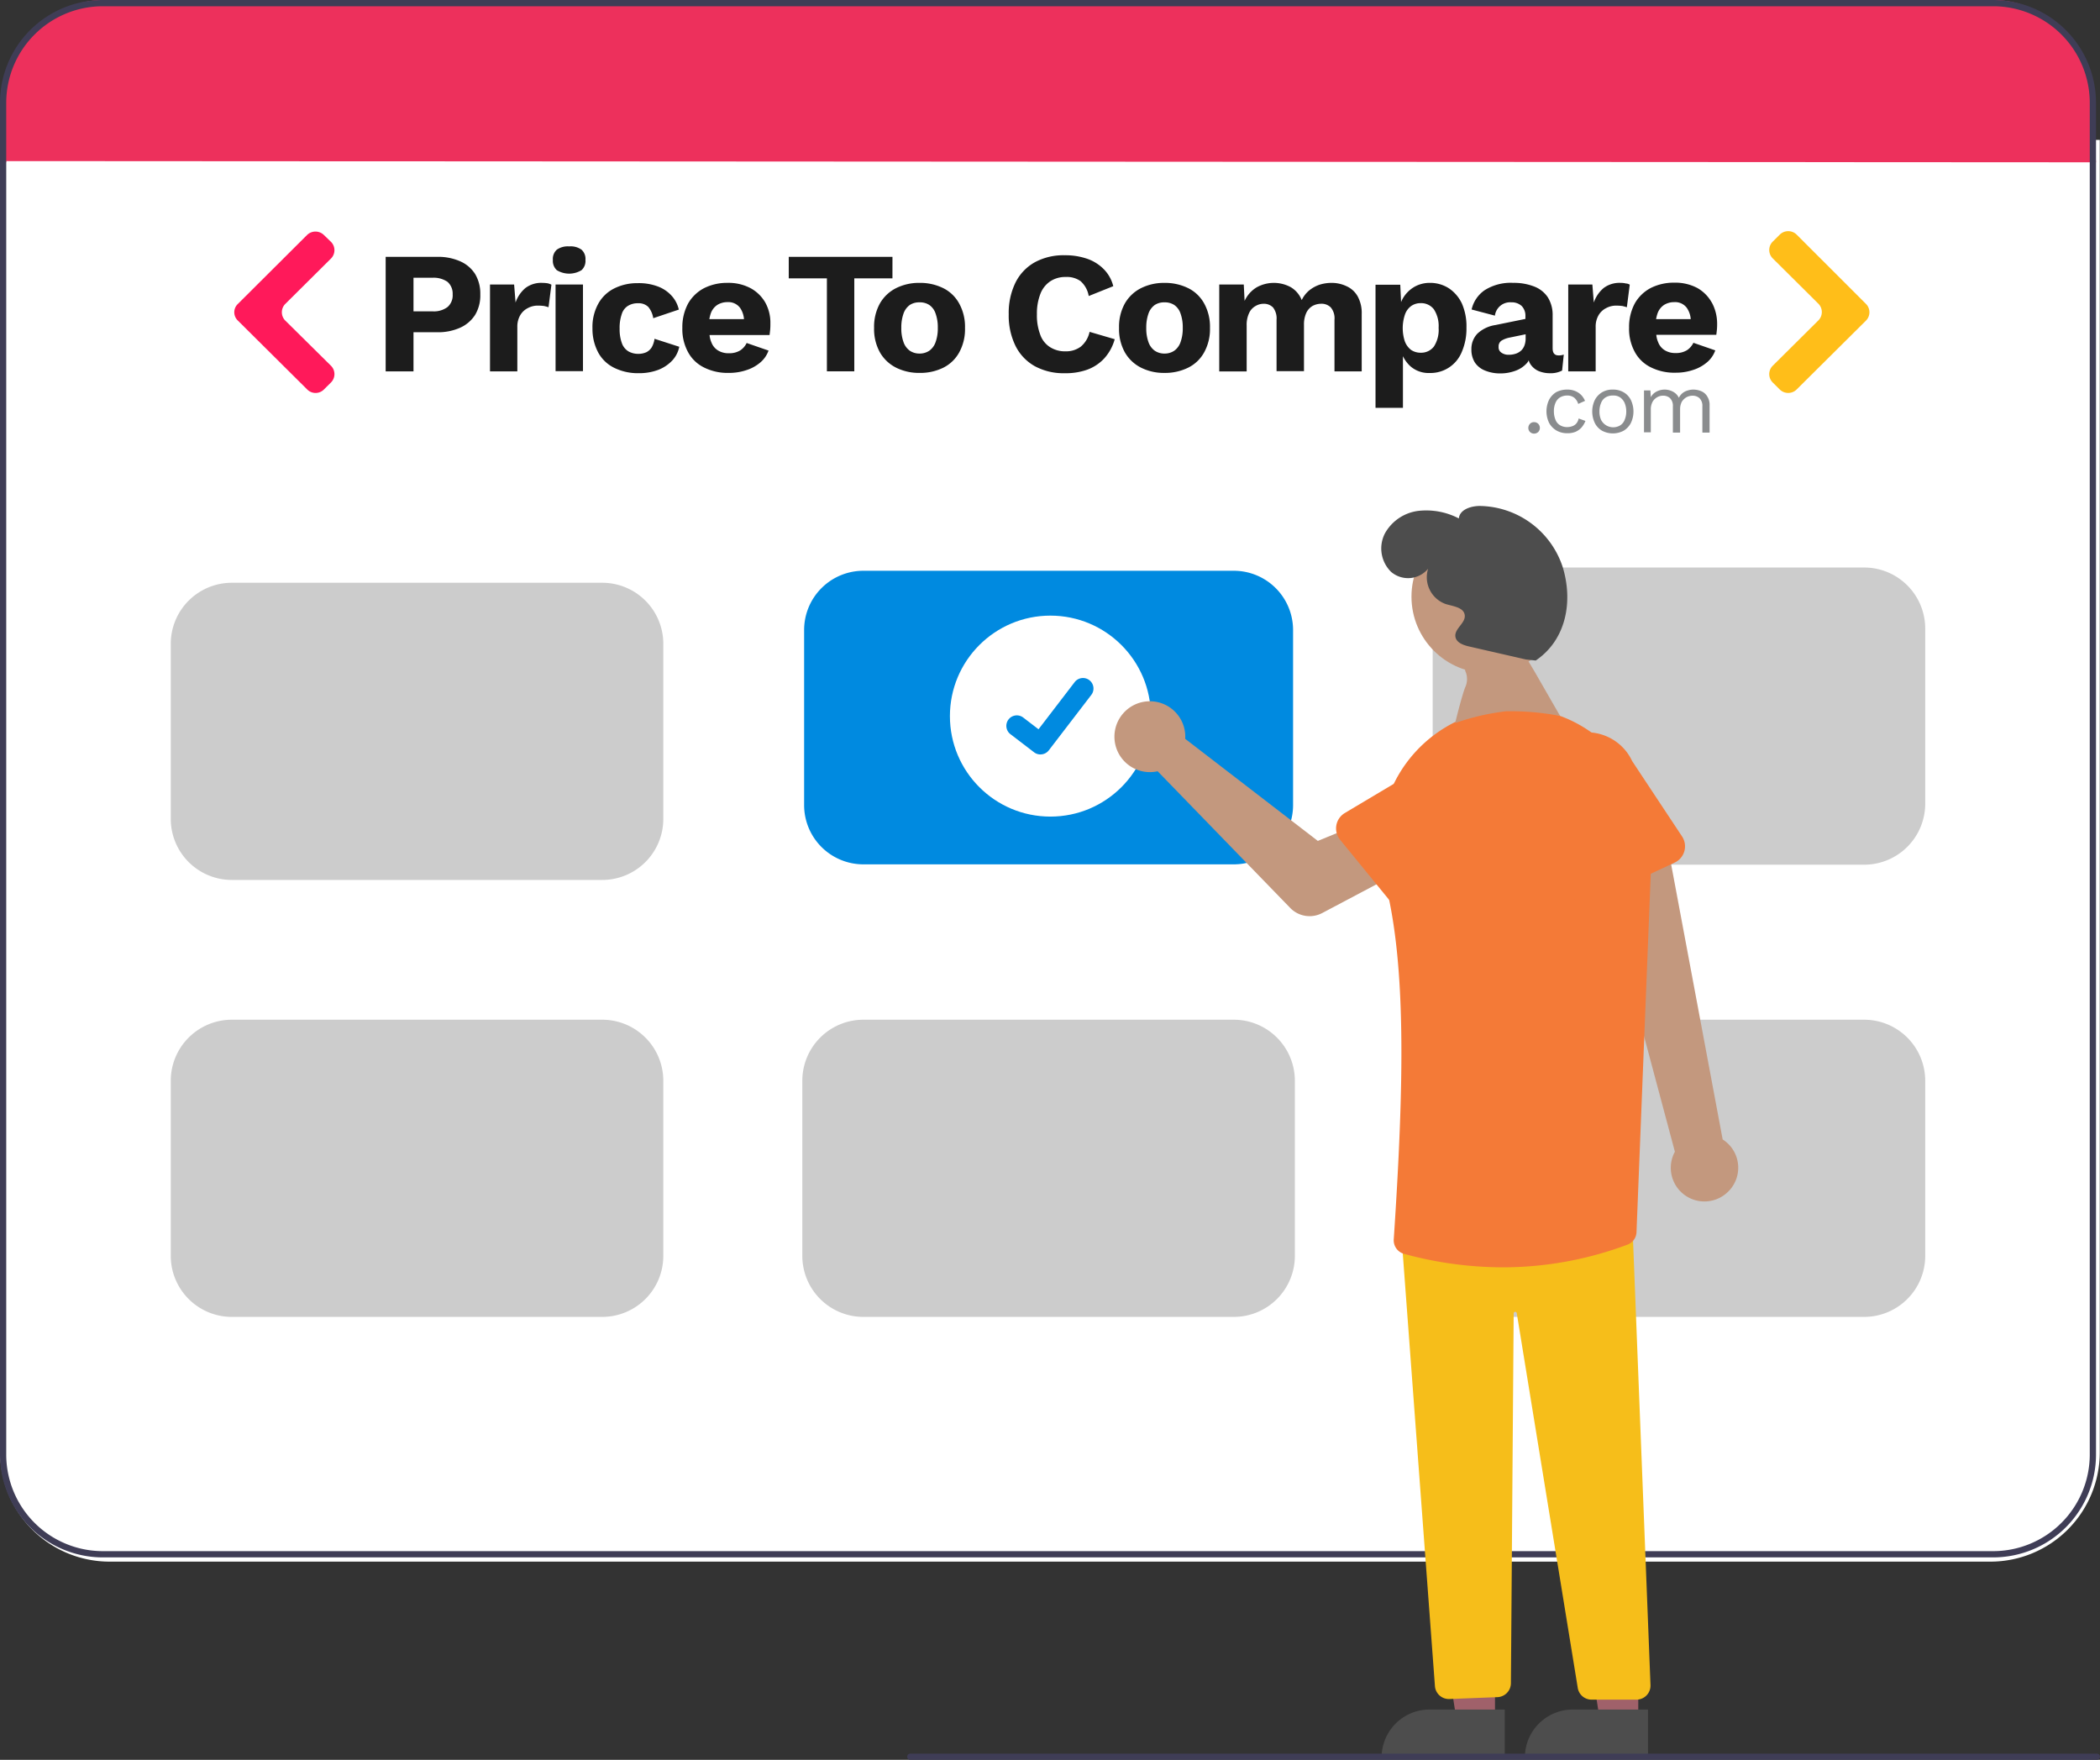
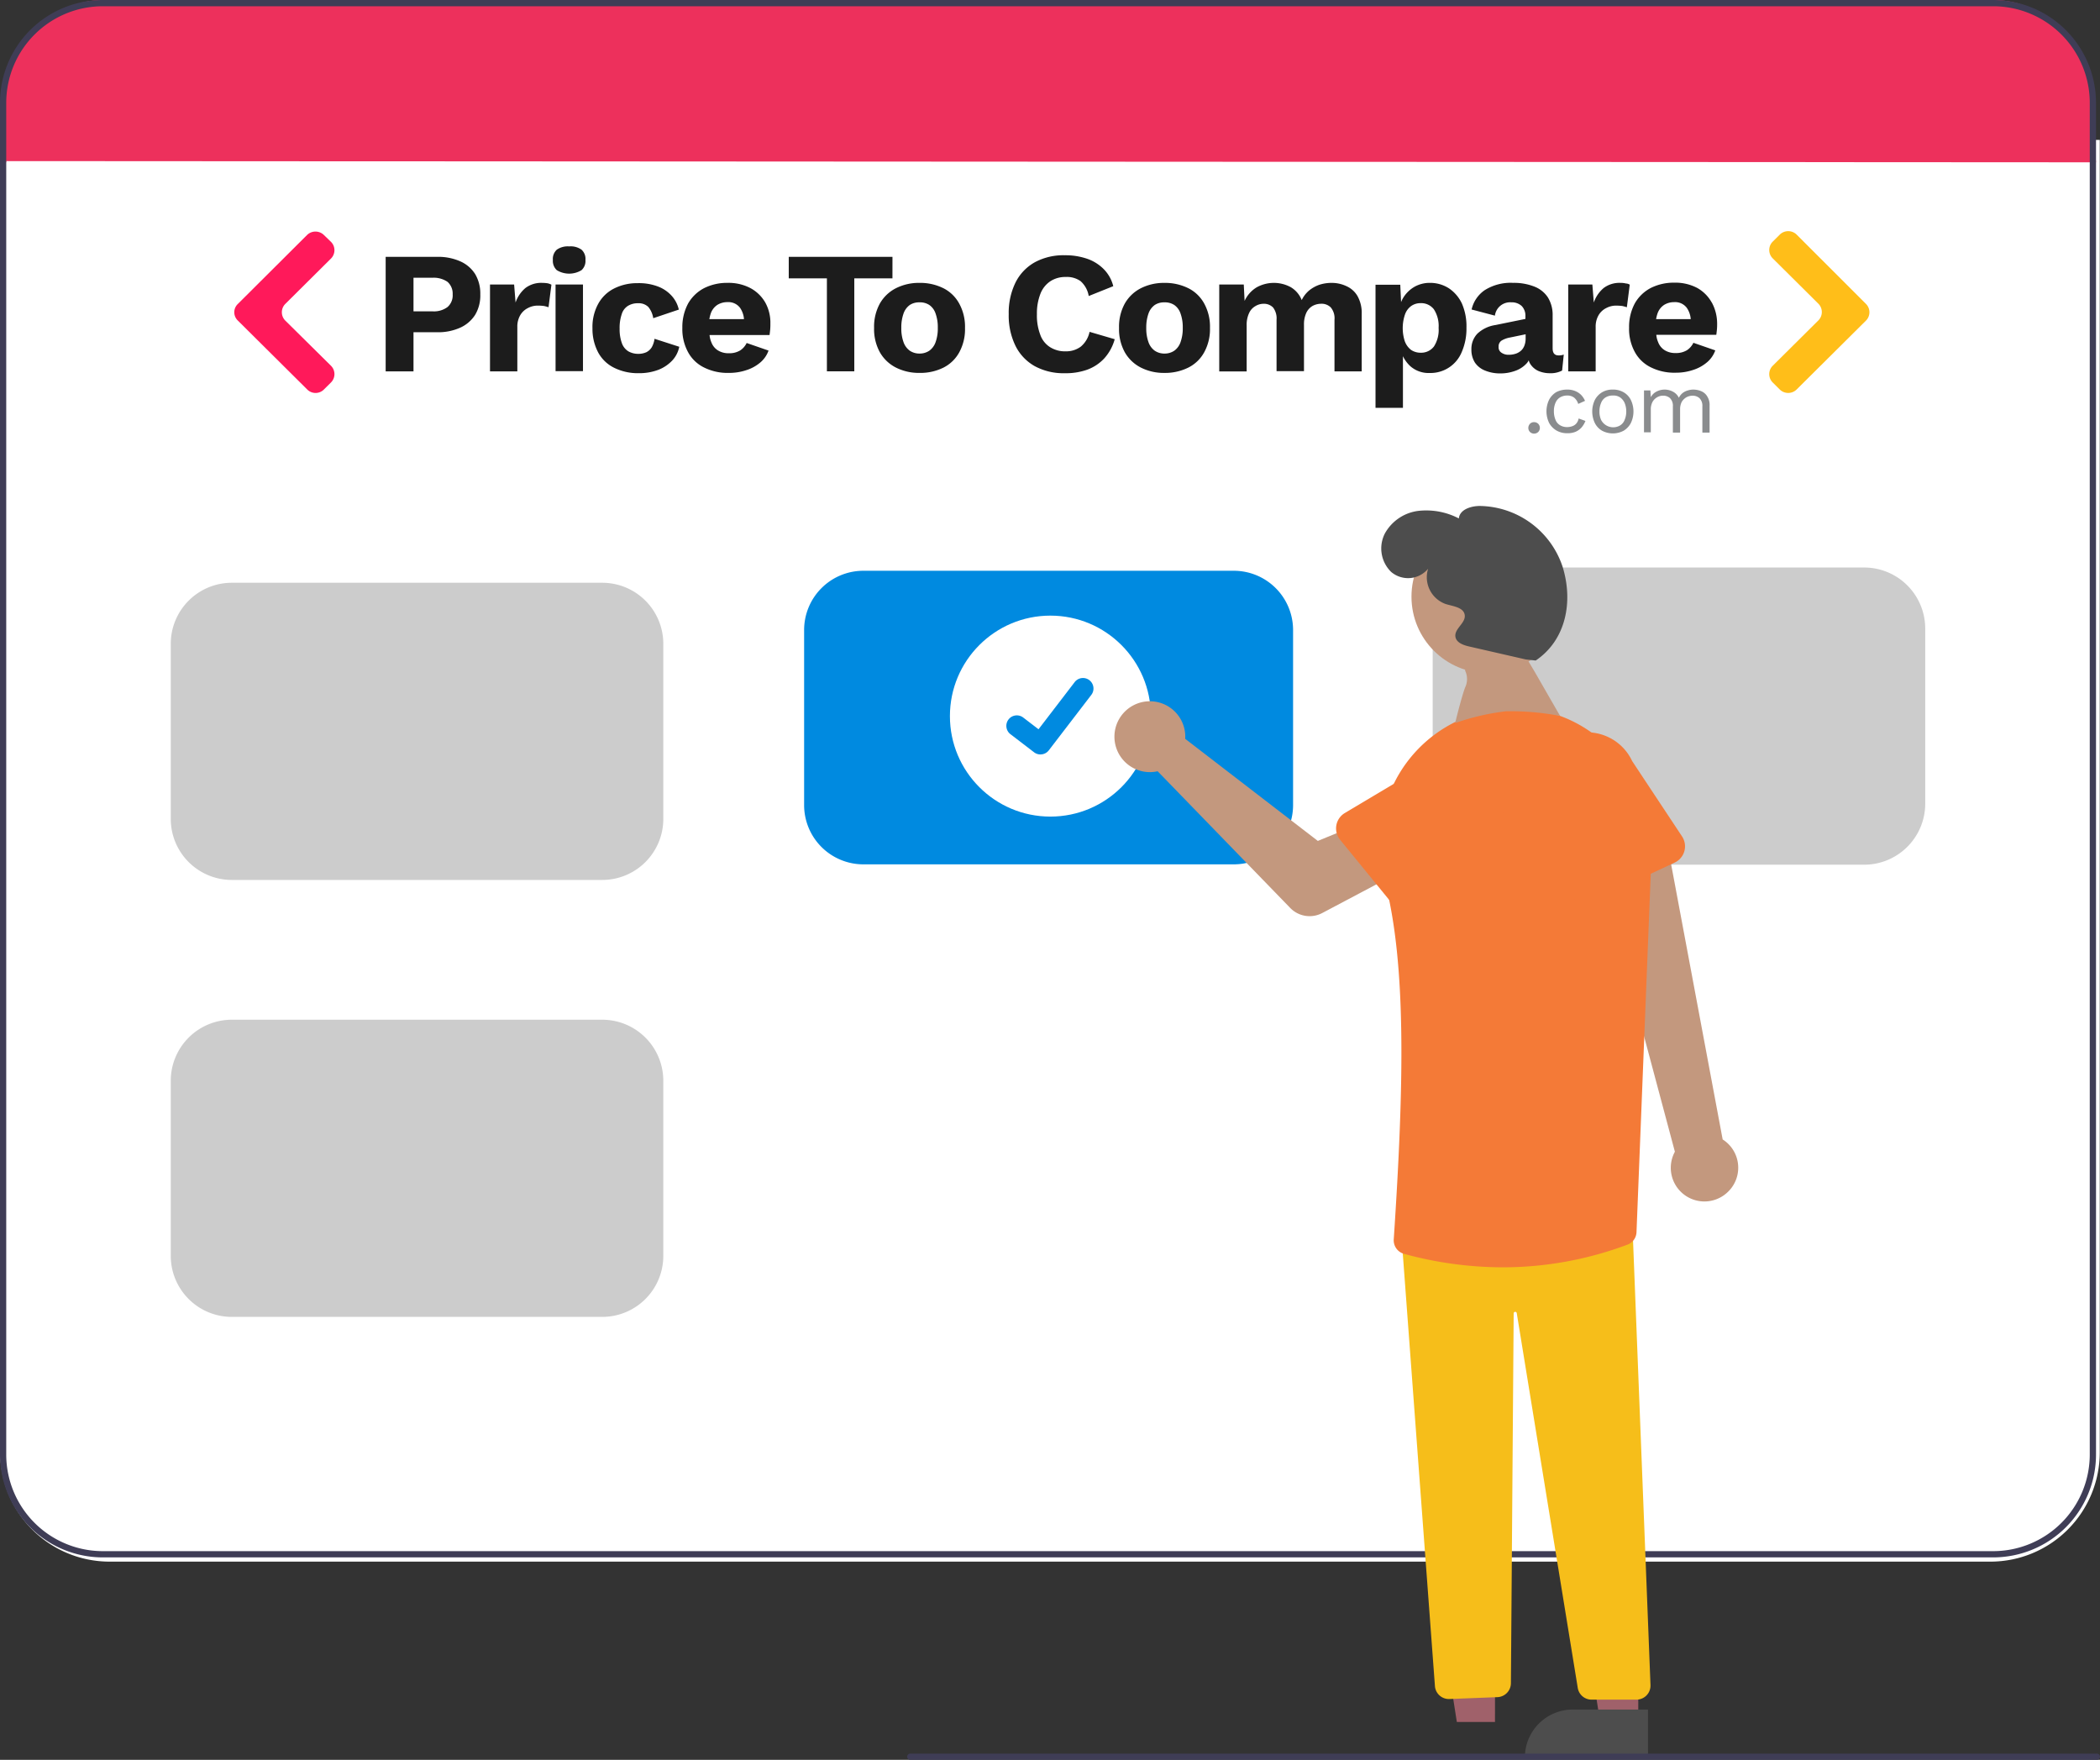
<svg xmlns="http://www.w3.org/2000/svg" width="192.043" height="160.917" viewBox="0 0 192.043 160.917">
  <rect x="0" y="0" width="192.043" height="160.917" fill="#333333" stroke="none" />
  <g transform="translate(5252.021 8936.793)">
    <path d="M0,0H192a0,0,0,0,1,0,0V120a10,10,0,0,1-10,10H10A10,10,0,0,1,0,120V0A0,0,0,0,1,0,0Z" transform="translate(-5252 -8924)" fill="#fff" />
    <g transform="translate(-5747.021 -10592.793)">
      <path d="M749.021,16.638l-.66-.656a1.08,1.08,0,0,1,0-1.517l4.186-4.158a1.08,1.08,0,0,0,0-1.517l-4.186-4.158a1.08,1.08,0,0,1,0-1.517l.66-.656a1.1,1.1,0,0,1,1.527,0L756.9,8.808a1.08,1.08,0,0,1,0,1.517l-6.354,6.312A1.1,1.1,0,0,1,749.021,16.638Z" transform="translate(-91.254 1674.986)" fill="#ffbe19" />
      <path d="M83.826,10.967a4.967,4.967,0,0,0-2.131-.412H77v10.47h2.545V17.448h2.131a4.91,4.91,0,0,0,2.131-.412,3.153,3.153,0,0,0,1.376-1.18,3.459,3.459,0,0,0,.471-1.873,3.481,3.481,0,0,0-.471-1.854A3.078,3.078,0,0,0,83.826,10.967Zm-1.169,4.177a2.077,2.077,0,0,1-1.376.393H79.545V12.466H81.28a2.226,2.226,0,0,1,1.376.375,1.434,1.434,0,0,1,.471,1.143A1.415,1.415,0,0,1,82.657,15.144ZM91.8,12.971a1.306,1.306,0,0,1,.358.131l-.264,2.06q-.17-.056-.4-.112a4.823,4.823,0,0,0-.584-.037,1.905,1.905,0,0,0-.905.225,1.671,1.671,0,0,0-.7.656,2.06,2.06,0,0,0-.264,1.086v4.046H86.541V13.084h2.206l.132,1.648a3,3,0,0,1,.905-1.33,2.392,2.392,0,0,1,1.527-.468A3.732,3.732,0,0,1,91.8,12.971ZM94.912,9.9a1.134,1.134,0,0,1,.358.936,1.134,1.134,0,0,1-.358.936,2.169,2.169,0,0,1-2.263,0,1.158,1.158,0,0,1-.358-.936A1.134,1.134,0,0,1,92.65,9.9a1.734,1.734,0,0,1,1.131-.3A1.7,1.7,0,0,1,94.912,9.9Zm-2.376,3.184h2.508v7.923H92.537Zm9.05,4.963,2.263.73a2.575,2.575,0,0,1-.622,1.236,3.5,3.5,0,0,1-1.263.862,4.948,4.948,0,0,1-1.81.318,4.892,4.892,0,0,1-2.244-.487,3.323,3.323,0,0,1-1.471-1.4,4.587,4.587,0,0,1-.528-2.229,4.386,4.386,0,0,1,.528-2.229,3.379,3.379,0,0,1,1.452-1.4,4.657,4.657,0,0,1,2.149-.487,4.874,4.874,0,0,1,1.942.337,3.219,3.219,0,0,1,1.226.88,2.782,2.782,0,0,1,.6,1.2l-2.338.787a2.1,2.1,0,0,0-.453-1.03,1.243,1.243,0,0,0-.924-.337,1.682,1.682,0,0,0-.943.243,1.345,1.345,0,0,0-.566.768,3.827,3.827,0,0,0-.189,1.33,3.678,3.678,0,0,0,.207,1.311,1.438,1.438,0,0,0,.6.749,1.8,1.8,0,0,0,.905.225,1.772,1.772,0,0,0,.735-.15,1.239,1.239,0,0,0,.49-.45A2.159,2.159,0,0,0,101.587,18.047Zm8.786-4.626a4.288,4.288,0,0,0-2.112-.487,4.657,4.657,0,0,0-2.149.487,3.6,3.6,0,0,0-1.452,1.4,4.535,4.535,0,0,0-.528,2.229,4.386,4.386,0,0,0,.528,2.229,3.323,3.323,0,0,0,1.471,1.4,4.793,4.793,0,0,0,2.263.487,4.883,4.883,0,0,0,1.565-.243,3.673,3.673,0,0,0,1.282-.693,2.519,2.519,0,0,0,.773-1.105l-2-.693a1.7,1.7,0,0,1-.585.674,1.885,1.885,0,0,1-1.037.262,1.814,1.814,0,0,1-.98-.243,1.468,1.468,0,0,1-.622-.749,2.209,2.209,0,0,1-.17-.674h5.487c.019-.131.038-.3.057-.487a5.593,5.593,0,0,0,.019-.562,3.8,3.8,0,0,0-.471-1.929A3.454,3.454,0,0,0,110.373,13.421Zm-3.055,1.536a1.734,1.734,0,0,1,.943-.262,1.329,1.329,0,0,1,1.15.524,2.1,2.1,0,0,1,.358,1.03H106.6a3.557,3.557,0,0,1,.132-.524A1.535,1.535,0,0,1,107.319,14.957Zm16.027-2.435h-3.488v8.5H117.35v-8.5h-3.488V10.555h9.484Zm4.657.9a4.761,4.761,0,0,0-2.187-.487,4.657,4.657,0,0,0-2.149.487,3.53,3.53,0,0,0-1.471,1.4,4.386,4.386,0,0,0-.528,2.229,4.387,4.387,0,0,0,.528,2.229,3.53,3.53,0,0,0,1.471,1.4,4.657,4.657,0,0,0,2.149.487A4.761,4.761,0,0,0,128,20.688a3.379,3.379,0,0,0,1.452-1.4,4.386,4.386,0,0,0,.528-2.229,4.386,4.386,0,0,0-.528-2.229A3.379,3.379,0,0,0,128,13.421Zm-.716,4.945a1.619,1.619,0,0,1-.566.768,1.563,1.563,0,0,1-.905.262,1.545,1.545,0,0,1-.886-.262,1.619,1.619,0,0,1-.566-.768,3.678,3.678,0,0,1-.207-1.311,3.79,3.79,0,0,1,.207-1.33,1.619,1.619,0,0,1,.566-.768,1.534,1.534,0,0,1,.886-.243,1.556,1.556,0,0,1,.905.243,1.532,1.532,0,0,1,.566.768,3.716,3.716,0,0,1,.207,1.33A3.679,3.679,0,0,1,127.286,18.366Zm14.085-.955,2.3.674a4.307,4.307,0,0,1-.962,1.761,4,4,0,0,1-1.565,1.03,5.808,5.808,0,0,1-2.036.318,5.509,5.509,0,0,1-2.734-.637A4.333,4.333,0,0,1,134.6,18.7a6.291,6.291,0,0,1-.622-2.9,6.291,6.291,0,0,1,.622-2.9,4.333,4.333,0,0,1,1.772-1.854,5.485,5.485,0,0,1,2.715-.637,6.13,6.13,0,0,1,2,.3,3.94,3.94,0,0,1,1.546.936,3.344,3.344,0,0,1,.905,1.592l-2.244.9a2.324,2.324,0,0,0-.754-1.367,2.159,2.159,0,0,0-1.358-.375,2.483,2.483,0,0,0-1.4.393,2.421,2.421,0,0,0-.905,1.143,4.917,4.917,0,0,0-.321,1.873,4.9,4.9,0,0,0,.3,1.854,2.2,2.2,0,0,0,.886,1.143,2.543,2.543,0,0,0,1.452.393,2.231,2.231,0,0,0,1.376-.431A2.4,2.4,0,0,0,141.371,17.41Zm9.032-3.989a4.761,4.761,0,0,0-2.187-.487,4.657,4.657,0,0,0-2.15.487,3.53,3.53,0,0,0-1.471,1.4,4.386,4.386,0,0,0-.528,2.229,4.387,4.387,0,0,0,.528,2.229,3.53,3.53,0,0,0,1.471,1.4,4.657,4.657,0,0,0,2.15.487,4.761,4.761,0,0,0,2.187-.487,3.379,3.379,0,0,0,1.452-1.4,4.386,4.386,0,0,0,.528-2.229,4.386,4.386,0,0,0-.528-2.229A3.379,3.379,0,0,0,150.4,13.421Zm-.716,4.945a1.618,1.618,0,0,1-.566.768,1.563,1.563,0,0,1-.905.262,1.545,1.545,0,0,1-.886-.262,1.619,1.619,0,0,1-.566-.768,3.678,3.678,0,0,1-.207-1.311,3.789,3.789,0,0,1,.207-1.33,1.619,1.619,0,0,1,.566-.768,1.535,1.535,0,0,1,.886-.243,1.556,1.556,0,0,1,.905.243,1.532,1.532,0,0,1,.566.768,3.716,3.716,0,0,1,.207,1.33A3.678,3.678,0,0,1,149.686,18.366ZM165.9,14.189a3.161,3.161,0,0,1,.358,1.592v5.244h-2.489v-4.72a1.544,1.544,0,0,0-.339-1.124,1.183,1.183,0,0,0-.886-.337,1.662,1.662,0,0,0-.792.206,1.44,1.44,0,0,0-.566.637,2.505,2.505,0,0,0-.207,1.068v4.252h-2.508v-4.7a1.636,1.636,0,0,0-.321-1.124,1.169,1.169,0,0,0-.867-.337,1.45,1.45,0,0,0-.735.206,1.389,1.389,0,0,0-.585.637,2.517,2.517,0,0,0-.226,1.143v4.2h-2.508V13.084h2.244l.075,1.5a2.819,2.819,0,0,1,1.094-1.236,3.243,3.243,0,0,1,3.13-.019,2.392,2.392,0,0,1,1,1.18,2.633,2.633,0,0,1,.679-.88,3.11,3.11,0,0,1,.943-.524,3.6,3.6,0,0,1,1.094-.169,3.14,3.14,0,0,1,1.414.318A2.183,2.183,0,0,1,165.9,14.189Zm8.315-.768a3.161,3.161,0,0,0-1.716-.487,2.825,2.825,0,0,0-1.376.337,2.915,2.915,0,0,0-1,.918,2.585,2.585,0,0,0-.264.506l-.075-1.592h-2.263V24.359h2.508v-4.72a2.989,2.989,0,0,0,.679.918,2.52,2.52,0,0,0,1.772.618,3.084,3.084,0,0,0,2.923-1.91,5.344,5.344,0,0,0,.434-2.229,5.2,5.2,0,0,0-.415-2.21A3.437,3.437,0,0,0,174.217,13.421Zm-1.358,5.338a1.462,1.462,0,0,1-1.207.562,1.545,1.545,0,0,1-.886-.262,1.775,1.775,0,0,1-.566-.787,3.9,3.9,0,0,1,.019-2.454,1.619,1.619,0,0,1,.566-.768,1.485,1.485,0,0,1,.867-.262,1.463,1.463,0,0,1,1.207.562,2.8,2.8,0,0,1,.434,1.7A2.8,2.8,0,0,1,172.859,18.759Zm10.861.187V15.912a3.023,3.023,0,0,0-.434-1.648,2.61,2.61,0,0,0-1.244-.993,5.036,5.036,0,0,0-1.923-.337,4.441,4.441,0,0,0-2.621.674,2.924,2.924,0,0,0-1.188,1.761l2.131.562a1.4,1.4,0,0,1,1.508-1.217,1.32,1.32,0,0,1,.943.337,1.271,1.271,0,0,1,.339.936v.243l-2.753.562a3.056,3.056,0,0,0-1.64.787,2.018,2.018,0,0,0-.547,1.442,2.185,2.185,0,0,0,.321,1.2,2.014,2.014,0,0,0,.924.73,3.591,3.591,0,0,0,1.414.262,3.908,3.908,0,0,0,1.32-.225,2.559,2.559,0,0,0,1.056-.674,1.071,1.071,0,0,0,.207-.3,1.139,1.139,0,0,0,.17.375,1.733,1.733,0,0,0,.716.6,2.651,2.651,0,0,0,1.056.206,2.221,2.221,0,0,0,1.112-.243l.151-1.461a1.285,1.285,0,0,1-.49.075C183.908,19.564,183.72,19.358,183.72,18.946Zm-2.621-.187a1.12,1.12,0,0,1-.339.431,1.335,1.335,0,0,1-.49.243,1.959,1.959,0,0,1-.566.075,1.1,1.1,0,0,1-.66-.187.577.577,0,0,1-.264-.543.629.629,0,0,1,.264-.562,2.265,2.265,0,0,1,.754-.281l1.452-.3v.45A1.78,1.78,0,0,1,181.1,18.759Zm9.673-5.656-.264,2.06q-.17-.056-.4-.112a4.824,4.824,0,0,0-.584-.037,1.905,1.905,0,0,0-.905.225,1.671,1.671,0,0,0-.7.656,2.06,2.06,0,0,0-.264,1.086v4.046h-2.508V13.084h2.206l.132,1.648a3,3,0,0,1,.905-1.33,2.392,2.392,0,0,1,1.527-.468,2.116,2.116,0,0,1,.509.056A.719.719,0,0,1,190.771,13.1Zm7.5,1.63a3.45,3.45,0,0,0-1.32-1.33,4.288,4.288,0,0,0-2.112-.487,4.657,4.657,0,0,0-2.149.487,3.6,3.6,0,0,0-1.452,1.4,4.535,4.535,0,0,0-.528,2.229,4.386,4.386,0,0,0,.528,2.229,3.323,3.323,0,0,0,1.471,1.4,4.794,4.794,0,0,0,2.263.487,4.883,4.883,0,0,0,1.565-.243,3.673,3.673,0,0,0,1.282-.693,2.519,2.519,0,0,0,.773-1.105l-2-.693a1.7,1.7,0,0,1-.584.674,1.885,1.885,0,0,1-1.037.262,1.814,1.814,0,0,1-.98-.243,1.468,1.468,0,0,1-.622-.749,2.209,2.209,0,0,1-.17-.674h5.487c.019-.131.038-.3.057-.487a5.584,5.584,0,0,0,.019-.562A4.052,4.052,0,0,0,198.276,14.732Zm-4.374.225a1.734,1.734,0,0,1,.943-.262,1.329,1.329,0,0,1,1.15.524,2.1,2.1,0,0,1,.358,1.03h-3.168a3.554,3.554,0,0,1,.132-.524A1.535,1.535,0,0,1,193.9,14.957Z" transform="translate(453.269 1668.931)" fill="#1c1c1c" />
      <path d="M11.763,16.8l.66-.656a1.08,1.08,0,0,0,0-1.517L8.237,10.488a1.08,1.08,0,0,1,0-1.517l4.186-4.158a1.08,1.08,0,0,0,0-1.517l-.66-.637a1.1,1.1,0,0,0-1.527,0L3.9,8.971a1.047,1.047,0,0,0,0,1.517L10.254,16.8A1.075,1.075,0,0,0,11.763,16.8Z" transform="translate(512.85 1674.823)" fill="#ff195a" />
      <g transform="translate(634.764 1691.623)">
        <path d="M631.728,95.4a.528.528,0,0,1,.377.15.541.541,0,0,1,0,.749.549.549,0,0,1-.754,0,.521.521,0,0,1-.151-.375.555.555,0,0,1,.151-.375A.5.5,0,0,1,631.728,95.4Z" transform="translate(-631.2 -92.422)" fill="#8a8c8e" />
        <path d="M641.886,79.5a1.837,1.837,0,0,1,.735.131,1.623,1.623,0,0,1,.547.356,1.822,1.822,0,0,1,.358.543l-.622.281a1.213,1.213,0,0,0-.358-.562,1.009,1.009,0,0,0-.641-.206,1.28,1.28,0,0,0-.66.169,1.054,1.054,0,0,0-.415.487,1.888,1.888,0,0,0-.151.787,2.02,2.02,0,0,0,.151.787.969.969,0,0,0,.415.487,1.212,1.212,0,0,0,.641.169,1.37,1.37,0,0,0,.509-.094.849.849,0,0,0,.358-.262,1,1,0,0,0,.189-.431l.622.225a2.115,2.115,0,0,1-.358.6,1.63,1.63,0,0,1-.547.393,1.932,1.932,0,0,1-.754.131,1.953,1.953,0,0,1-.981-.243,1.849,1.849,0,0,1-.679-.693,2.447,2.447,0,0,1,0-2.135,1.8,1.8,0,0,1,.66-.693A2.155,2.155,0,0,1,641.886,79.5Z" transform="translate(-638.341 -79.5)" fill="#8a8c8e" />
        <path d="M664.085,79.5a1.9,1.9,0,0,1,.98.243,1.676,1.676,0,0,1,.66.693,2.448,2.448,0,0,1,0,2.135,1.8,1.8,0,0,1-.66.693,2.1,2.1,0,0,1-1.961,0,1.676,1.676,0,0,1-.66-.693,2.448,2.448,0,0,1,0-2.135,1.8,1.8,0,0,1,.66-.693A1.858,1.858,0,0,1,664.085,79.5Zm0,.543a1.233,1.233,0,0,0-.66.169,1.015,1.015,0,0,0-.415.506,1.951,1.951,0,0,0-.151.787,1.858,1.858,0,0,0,.151.768,1.247,1.247,0,0,0,1.735.506,1.016,1.016,0,0,0,.415-.506,1.925,1.925,0,0,0,.151-.768,2.021,2.021,0,0,0-.151-.787,1.233,1.233,0,0,0-.415-.506A1.087,1.087,0,0,0,664.085,80.043Z" transform="translate(-656.355 -79.5)" fill="#8a8c8e" />
        <path d="M687.3,83.433V79.575h.585l.038.618a1.226,1.226,0,0,1,.547-.524,1.609,1.609,0,0,1,1.471.019,1.217,1.217,0,0,1,.547.562,1.281,1.281,0,0,1,.34-.431,1.335,1.335,0,0,1,.49-.243,1.6,1.6,0,0,1,.509-.075,1.887,1.887,0,0,1,.717.15,1.144,1.144,0,0,1,.547.487,1.414,1.414,0,0,1,.207.824v2.472h-.66v-2.4a.977.977,0,0,0-.264-.749.922.922,0,0,0-.641-.225,1.158,1.158,0,0,0-.566.15,1.243,1.243,0,0,0-.415.412,1.508,1.508,0,0,0-.151.693v2.116h-.66v-2.4a.977.977,0,0,0-.264-.749.922.922,0,0,0-.641-.225,1.032,1.032,0,0,0-.509.131,1.135,1.135,0,0,0-.434.412,1.471,1.471,0,0,0-.17.749v2.06H687.3Z" transform="translate(-676.722 -79.5)" fill="#8a8c8e" />
      </g>
      <path d="M364.548,174.813l.57,7.528h0l-191.107-.11v.11h-.57l.57-7.071c.005-2.48,3.64-7.767,8.829-7.77H355.719c5.189,0,8.824,4.833,8.829,7.313Z" transform="translate(321.559 1488.5)" fill="#ed305c" />
      <path d="M355.719,167.5H182.84a9.408,9.408,0,0,0-9.4,9.4V300.506a9.408,9.408,0,0,0,9.4,9.4H355.719a9.408,9.408,0,0,0,9.4-9.4V176.9A9.408,9.408,0,0,0,355.719,167.5Zm8.829,133.006a8.84,8.84,0,0,1-8.829,8.829H182.84a8.84,8.84,0,0,1-8.829-8.829V176.9a8.84,8.84,0,0,1,8.829-8.829H355.719a8.84,8.84,0,0,1,8.829,8.829Z" transform="translate(321.559 1488.5)" fill="#3f3d56" />
      <path d="M470.937,377.591H437.051a5.421,5.421,0,0,1-5.415-5.415V356.161a5.421,5.421,0,0,1,5.415-5.415h33.885a5.421,5.421,0,0,1,5.415,5.415v16.016A5.421,5.421,0,0,1,470.937,377.591Z" transform="translate(136.9 1357.444)" fill="#008ae0" />
-       <path d="M470.525,522.058H436.639a5.585,5.585,0,0,1-5.579-5.579V500.464a5.585,5.585,0,0,1,5.579-5.579h33.885a5.585,5.585,0,0,1,5.579,5.579v16.016A5.585,5.585,0,0,1,470.525,522.058Z" transform="translate(137.311 1254.357)" fill="#ccc" />
      <path d="M267.736,522.058H233.851a5.585,5.585,0,0,1-5.579-5.579V500.464a5.585,5.585,0,0,1,5.579-5.579h33.885a5.585,5.585,0,0,1,5.579,5.579v16.016A5.585,5.585,0,0,1,267.736,522.058Z" transform="translate(282.344 1254.357)" fill="#ccc" />
      <path d="M267.736,522.058H233.851a5.585,5.585,0,0,1-5.579-5.579V500.464a5.585,5.585,0,0,1,5.579-5.579h33.885a5.585,5.585,0,0,1,5.579,5.579v16.016A5.585,5.585,0,0,1,267.736,522.058Z" transform="translate(282.344 1214.403)" fill="#ccc" />
-       <path d="M672.923,522.058H639.038a5.585,5.585,0,0,1-5.579-5.579V500.464a5.585,5.585,0,0,1,5.579-5.579h33.885a5.585,5.585,0,0,1,5.579,5.579v16.016A5.585,5.585,0,0,1,672.923,522.058Z" transform="translate(-7.442 1254.357)" fill="#ccc" />
      <path d="M672.923,376.88H639.038a5.585,5.585,0,0,1-5.579-5.579V355.285a5.585,5.585,0,0,1,5.579-5.579h33.885a5.585,5.585,0,0,1,5.579,5.579V371.3A5.585,5.585,0,0,1,672.923,376.88Z" transform="translate(-7.442 1358.187)" fill="#ccc" />
      <circle cx="9.188" cy="9.188" r="9.188" transform="translate(581.869 1712.292)" fill="#fff" />
      <path d="M499.683,392.17a.954.954,0,0,1-.573-.191l-.01-.008-2.159-1.653a.959.959,0,0,1,1.167-1.523l1.4,1.072,3.305-4.311a.959.959,0,0,1,1.345-.178l-.021.028.021-.027a.96.96,0,0,1,.178,1.345l-3.888,5.07a.96.96,0,0,1-.763.374Z" transform="translate(90.464 1332.816)" fill="#008ae0" />
      <path d="M698.645,469.191a3.06,3.06,0,0,0-.622-4.65l-5.13-27.391-6.239,2.313,7,26.2a3.076,3.076,0,0,0,4.986,3.531Z" transform="translate(-45.487 1295.649)" fill="#c3987e" />
      <path d="M537.736,395.558a3.246,3.246,0,0,1,.006.512l12.13,9.336,3.44-1.413,2.81,4.913L550.276,412a2.469,2.469,0,0,1-2.927-.463l-12.125-12.5a3.24,3.24,0,1,1,2.512-3.476Z" transform="translate(65.642 1327.486)" fill="#c3987e" />
      <path d="M467.089,526.181H463.6l-1.661-10.62h5.154Z" transform="translate(164.627 1287.275)" fill="#a0616a" />
-       <path d="M628.324,720.871H617.066v-.142a4.382,4.382,0,0,1,4.382-4.382h6.877Z" transform="translate(4.282 1095.97)" fill="#4d4d4d" />
      <path d="M513.089,526.181H509.6l-1.661-10.62h5.154Z" transform="translate(131.729 1287.275)" fill="#a0616a" />
      <path d="M674.324,720.871H663.066v-.142a4.382,4.382,0,0,1,4.382-4.382h6.877Z" transform="translate(-28.617 1095.97)" fill="#4d4d4d" />
      <path d="M627.823,602.95a1.279,1.279,0,0,1-1.274-1.16l-3.043-40.924.144-.012,20.939-1.721.006.149,1.665,42.394a1.282,1.282,0,0,1-1.281,1.329h-4.106a1.275,1.275,0,0,1-1.267-1.087l-5.575-34.247a.142.142,0,0,0-.283.021l-.253,33.814a1.283,1.283,0,0,1-1.214,1.271l-4.389.171Z" transform="translate(-0.324 1208.407)" fill="#f6be1a" />
      <circle cx="6.995" cy="6.995" r="6.995" transform="translate(624.078 1703.564)" fill="#c3987e" />
      <path d="M627.778,445.963a34.47,34.47,0,0,1-9.048-1.237,1.285,1.285,0,0,1-.922-1.335c.942-14.153,1.163-25.136-.817-32.736a12.761,12.761,0,0,1,1.051-9.359,12.318,12.318,0,0,1,10.92-6.472h0q.32.006.646.023c6.771.349,12.047,6.474,11.761,13.654l-1.362,34.225a1.265,1.265,0,0,1-.8,1.152A32.536,32.536,0,0,1,627.778,445.963Z" transform="translate(4.65 1325.92)" fill="#f47a37" />
      <path d="M608.05,424.2l-5.24-6.421a1.641,1.641,0,0,1,.431-2.447l7.1-4.229a4.557,4.557,0,0,1,5.742,7.078l-5.547,6.087a1.641,1.641,0,0,1-2.484-.068Z" transform="translate(14.742 1315.009)" fill="#f47a37" />
      <path d="M670.729,418.09a1.639,1.639,0,0,1-.9-1.027l-2.359-7.891a4.557,4.557,0,1,1,8.243-3.888l4.562,6.889a1.641,1.641,0,0,1-.672,2.392l-7.506,3.513A1.639,1.639,0,0,1,670.729,418.09Z" transform="translate(-31.454 1320.308)" fill="#f47a37" />
      <path d="M630.177,343.976l-5.185-1.187c-.535-.122-1.177-.356-1.252-.9-.1-.731.952-1.24.855-1.97-.094-.708-1.052-.8-1.734-1.008a2.6,2.6,0,0,1-1.616-3.23,2.384,2.384,0,0,1-3.385.287,3,3,0,0,1-.567-3.514,4.069,4.069,0,0,1,3.054-2.062,6.441,6.441,0,0,1,3.709.691c.076-.807,1.083-1.134,1.894-1.141a8.1,8.1,0,0,1,7.588,5.539c.995,3.2.329,6.718-2.453,8.593Z" transform="translate(4.354 1372.323)" fill="#4d4d4d" />
      <path d="M573.526,731.07H465.013a.285.285,0,0,1,0-.57H573.526a.285.285,0,1,1,0,.57Z" transform="translate(113.232 1085.847)" fill="#3f3d56" />
      <path d="M3103.76,7896.207a1.782,1.782,0,0,1,0,1.58c-.376,1.041-.9,3.232-.9,3.232a21.645,21.645,0,0,1,4.653-1.078,24.058,24.058,0,0,1,4.941.428l-2.3-4-.6-1.006h-5.5Z" transform="translate(-2474.786 -6178.905)" fill="#c3987e" />
    </g>
  </g>
</svg>